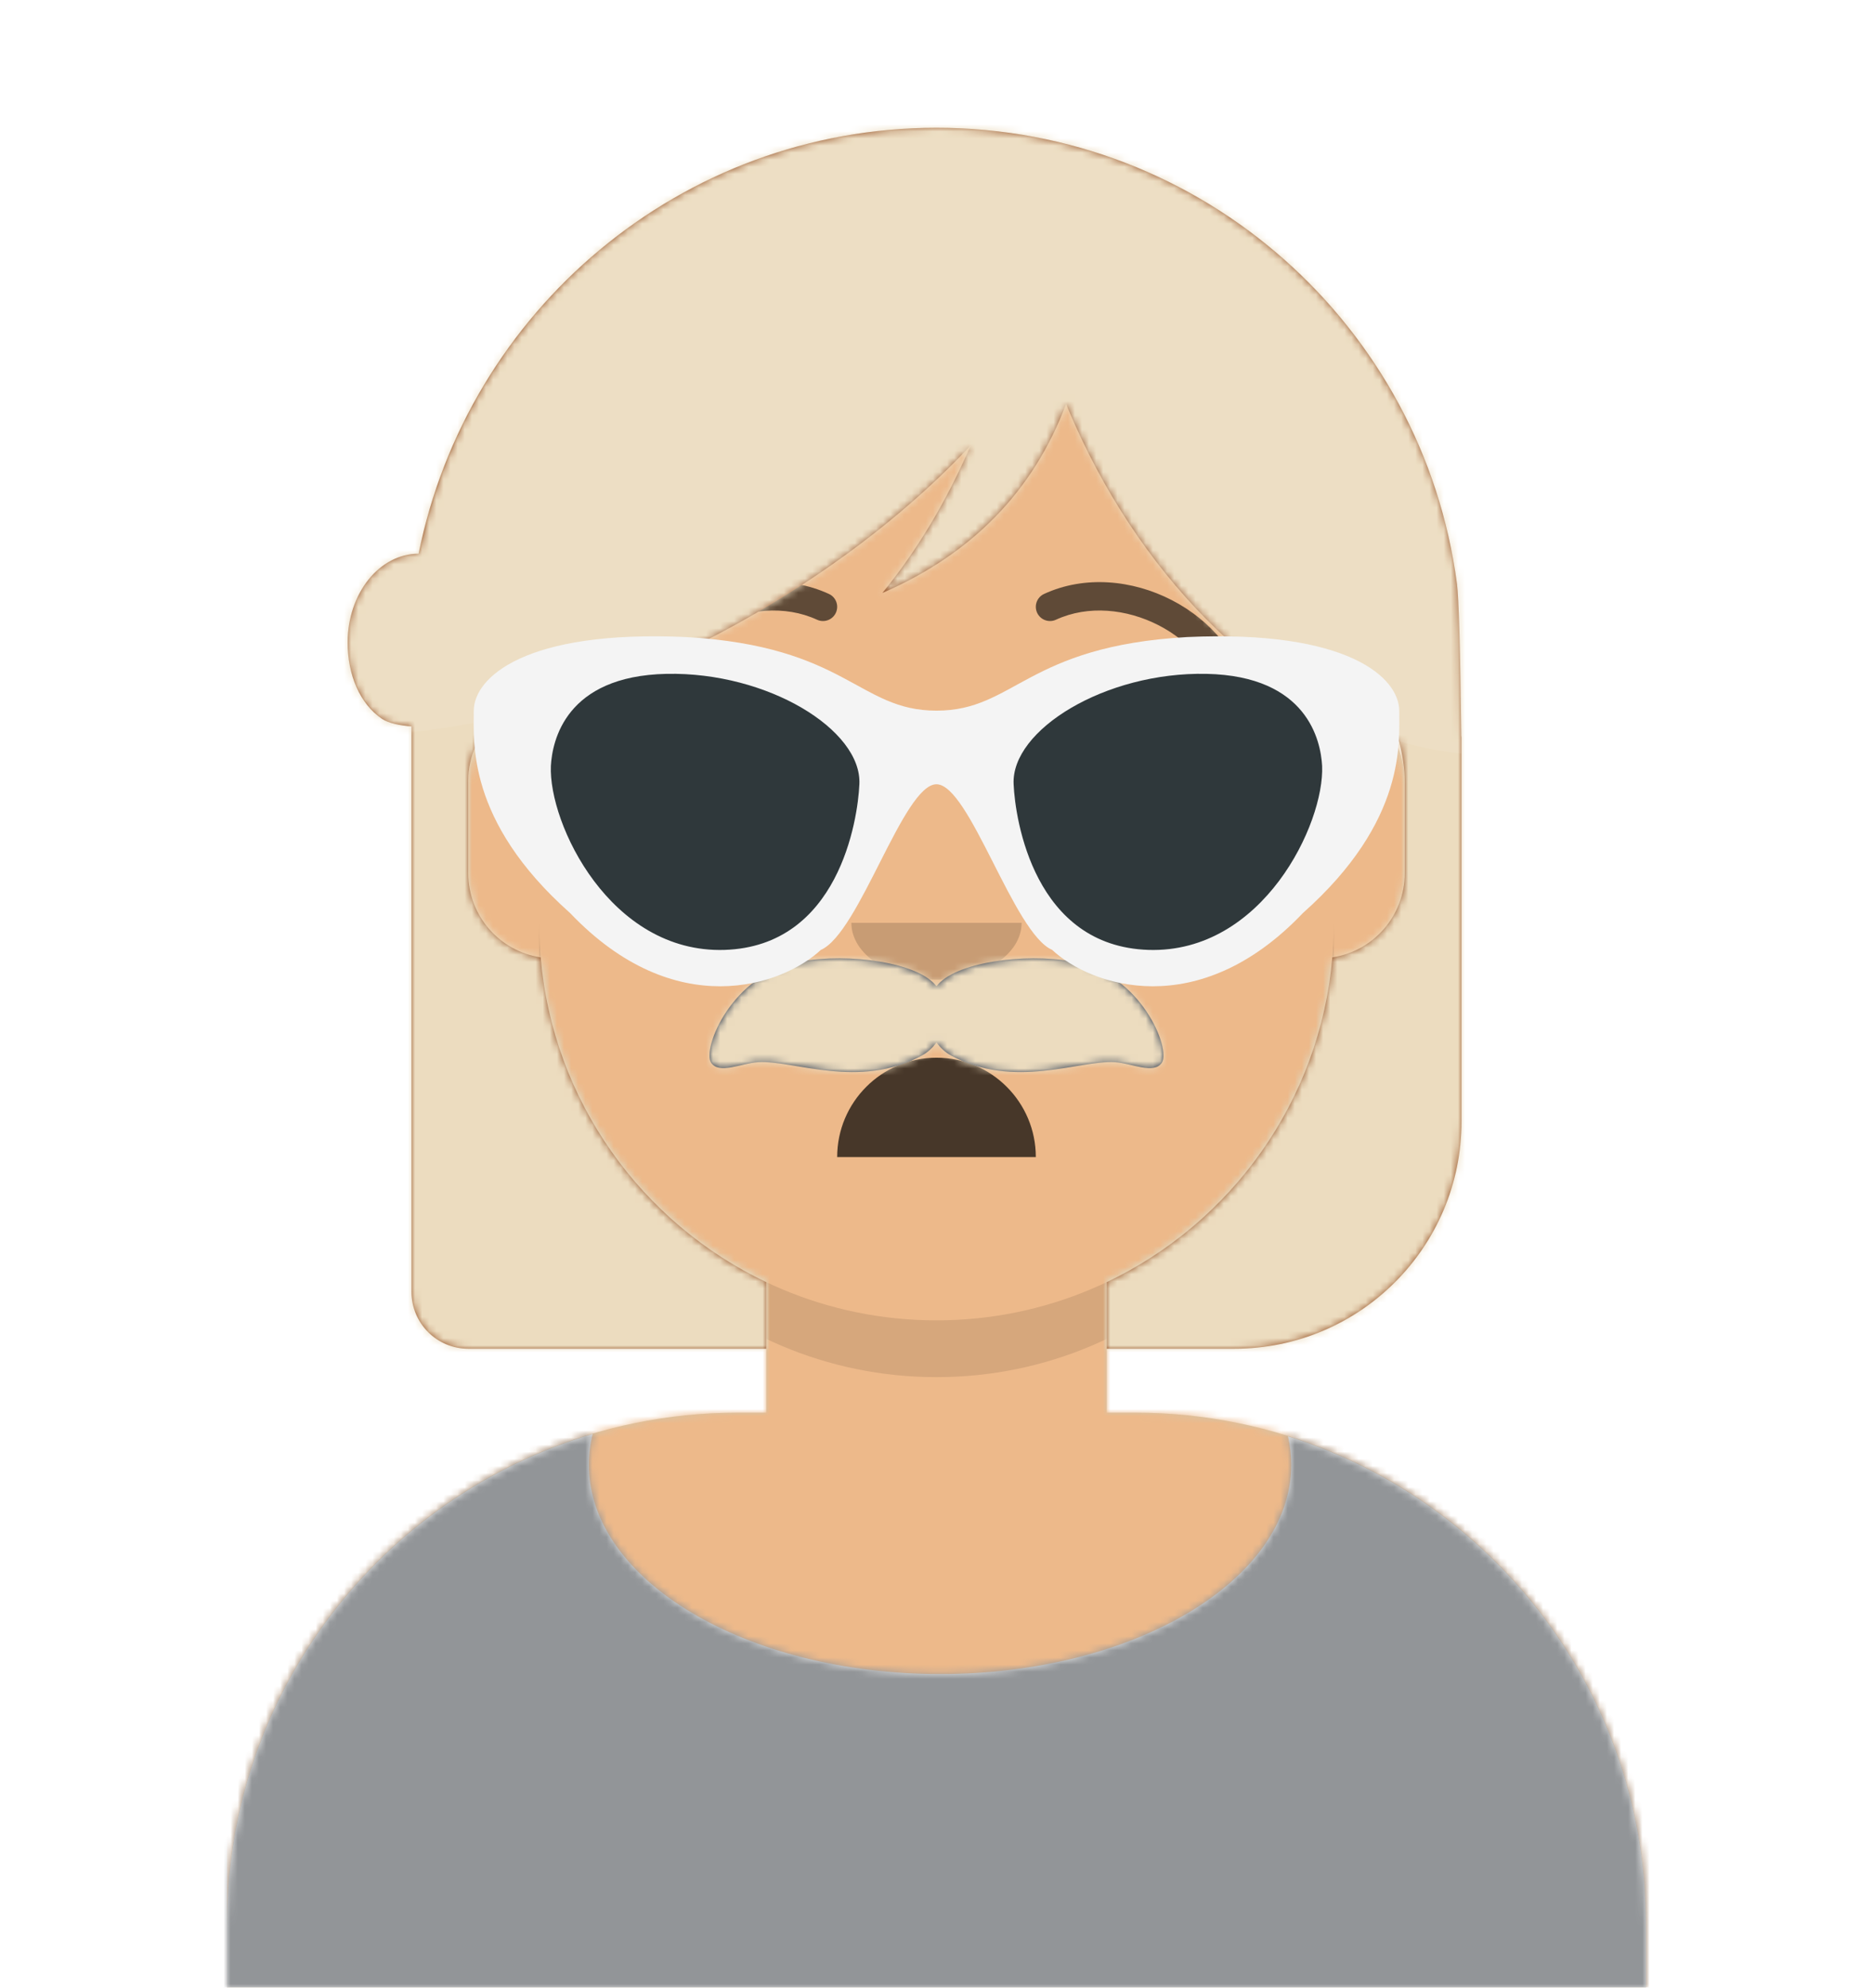
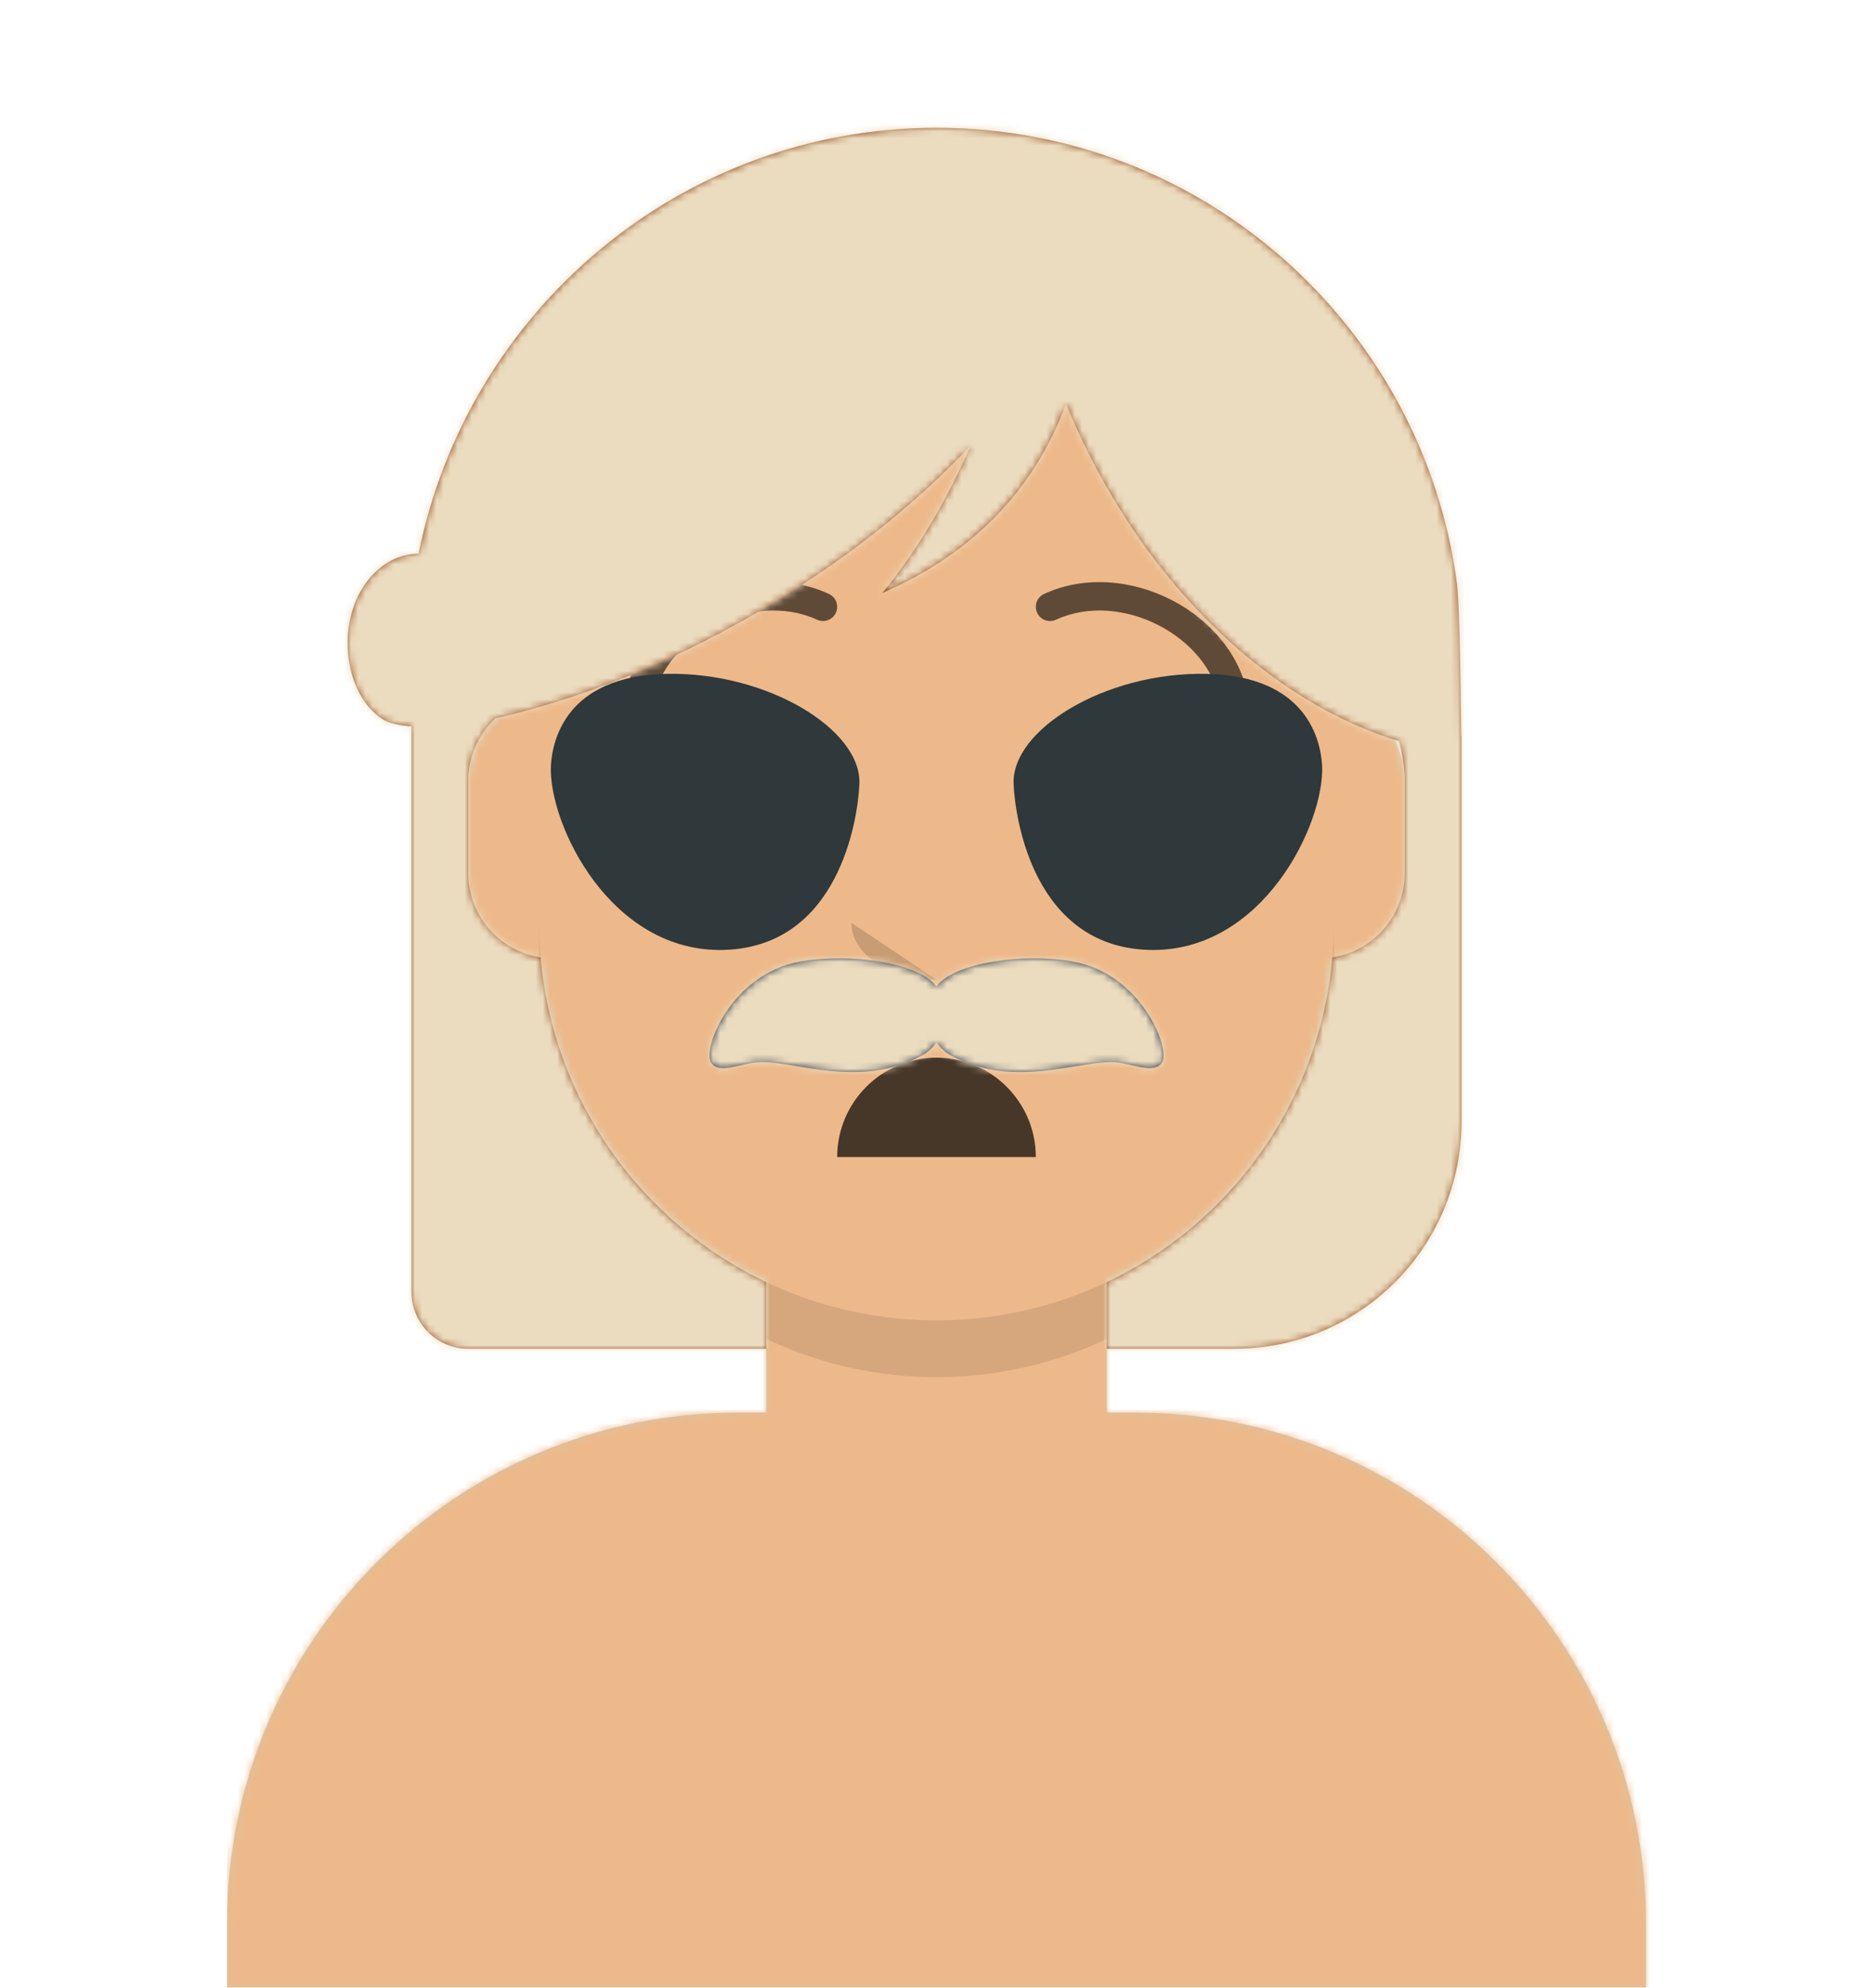
<svg xmlns="http://www.w3.org/2000/svg" xmlns:xlink="http://www.w3.org/1999/xlink" width="264px" height="280px" viewBox="0 0 264 280" version="1.1">
  <desc>Created with getavataaars.com</desc>
  <defs>
-     <circle id="react-path-8569763" cx="120" cy="120" r="120" />
    <path d="M12,160 C12,226.274 65.726,280 132,280 C198.274,280 252,226.274 252,160 L264,160 L264,-1.42108547e-14 L-3.19744231e-14,-1.42108547e-14 L-3.19744231e-14,160 L12,160 Z" id="react-path-8569764" />
    <path d="M124,144.611 L124,163 L128,163 L128,163 C167.765,163 200,195.235 200,235 L200,244 L0,244 L0,235 C-4.86974701e-15,195.235 32.235,163 72,163 L72,163 L76,163 L76,144.611 C58.763,136.422 46.372,119.687 44.305,99.881 C38.48,99.058 34,94.052 34,88 L34,74 C34,68.054 38.325,63.118 44,62.166 L44,56 L44,56 C44,25.072 69.072,5.68137151e-15 100,0 L100,0 L100,0 C130.928,-5.68137151e-15 156,25.072 156,56 L156,62.166 C161.675,63.118 166,68.054 166,74 L166,88 C166,94.052 161.52,99.058 155.695,99.881 C153.628,119.687 141.237,136.422 124,144.611 Z" id="react-path-8569765" />
  </defs>
  <g id="Avataaar" stroke="none" stroke-width="1" fill="none" fill-rule="evenodd">
    <g transform="translate(-825, -1100)" id="Avataaar/Circle">
      <g transform="translate(825, 1100)">
        <g id="Mask" />
        <g id="Avataaar" stroke-width="1" fill-rule="evenodd" mask="url(#react-mask-8569767)">
          <g id="Body" transform="translate(32, 36)">
            <mask id="react-mask-8569768" fill="white">
              <use xlink:href="#react-path-8569765" />
            </mask>
            <use fill="#D0C6AC" xlink:href="#react-path-8569765" />
            <g id="Skin/👶🏽-03-Brown" mask="url(#react-mask-8569768)" fill="#EDB98A">
              <g transform="translate(0, 0)" id="Color">
                <rect x="0" y="0" width="264" height="280" />
              </g>
            </g>
            <path d="M156,79 L156,102 C156,132.928 130.928,158 100,158 C69.072,158 44,132.928 44,102 L44,79 L44,94 C44,124.928 69.072,150 100,150 C130.928,150 156,124.928 156,94 L156,79 Z" id="Neck-Shadow" fill-opacity="0.1" fill="#000000" mask="url(#react-mask-8569768)" />
          </g>
          <g id="Clothing/Shirt-Scoop-Neck" transform="translate(0, 170)">
            <defs>
-               <path d="M181.544,32.33 C210.784,41.488 232,68.792 232,101.052 L232,110 L32,110 L32,101.052 C32,68.397 53.739,40.82 83.534,32.002 C83.182,33.42 83,34.871 83,36.348 C83,52.629 105.162,65.828 132.5,65.828 C159.838,65.828 182,52.629 182,36.348 C182,34.985 181.845,33.644 181.544,32.33 Z" id="react-path-8569769" />
-             </defs>
+               </defs>
            <mask id="react-mask-8569770" fill="white">
              <use xlink:href="#react-path-8569769" />
            </mask>
            <use id="Clothes" fill="#E6E6E6" fill-rule="evenodd" xlink:href="#react-path-8569769" />
            <g id="Color/Palette/Gray-01" mask="url(#react-mask-8569770)" fill-rule="evenodd" fill="#929598">
              <rect id="🖍Color" x="0" y="0" width="264" height="110" />
            </g>
          </g>
          <g id="Face" transform="translate(76, 82)" fill="#000000">
            <g id="Mouth/Disbelief" transform="translate(2, 52)" fill-opacity="0.7" fill="#000000">
              <path d="M40,15 C40,22.732 46.268,29 54,29 L54,29 C61.732,29 68,22.732 68,15" id="Mouth" transform="translate(54, 22) scale(1, -1) translate(-54, -22) " />
            </g>
            <g id="Nose/Default" transform="translate(28, 40)" fill-opacity="0.16">
-               <path d="M16,8 C16,12.418 21.373,16 28,16 L28,16 C34.627,16 40,12.418 40,8" id="Nose" />
+               <path d="M16,8 C16,12.418 21.373,16 28,16 L28,16 " id="Nose" />
            </g>
            <g id="Eyes/Default-😀" transform="translate(0, 8)" fill-opacity="0.6">
              <circle id="Eye" cx="30" cy="22" r="6" />
              <circle id="Eye" cx="82" cy="22" r="6" />
            </g>
            <g id="Eyebrow/Outline/Raised-Excited" fill-opacity="0.6">
              <g id="I-Browse" transform="translate(12, 0)">
                <path d="M3.976,17.128 C5.471,7.605 18.059,1.109 27.164,5.301 C28.167,5.763 29.355,5.324 29.817,4.321 C30.279,3.318 29.84,2.13 28.836,1.668 C17.349,-3.622 1.936,4.332 0.024,16.507 C-0.147,17.599 0.599,18.622 1.69,18.794 C2.781,18.965 3.804,18.219 3.976,17.128 Z" id="Eyebrow" fill-rule="nonzero" />
                <path d="M61.976,17.128 C63.471,7.605 76.059,1.109 85.164,5.301 C86.167,5.763 87.355,5.324 87.817,4.321 C88.279,3.318 87.84,2.13 86.836,1.668 C75.349,-3.622 59.936,4.332 58.024,16.507 C57.853,17.599 58.599,18.622 59.69,18.794 C60.781,18.965 61.804,18.219 61.976,17.128 Z" id="Eyebrow" fill-rule="nonzero" transform="translate(73, 9.41) scale(-1, 1) translate(-73, -9.41) " />
              </g>
            </g>
          </g>
          <g id="Top" stroke-width="1" fill-rule="evenodd">
            <defs>
              <rect id="react-path-8569773" x="0" y="0" width="264" height="280" />
              <path d="M59,102.34 C59,118.921 59,145.474 59,182 C59,186.418 62.582,190 67,190 L109,190 L109,180.611 C91.469,172.283 78.952,155.115 77.209,134.867 C71.431,134.002 67,129.019 67,123 L67,110 C67,106.509 68.49,103.367 70.869,101.174 C82.409,98.555 94.971,93.638 107.342,86.495 C119.473,79.491 129.844,71.258 137.821,62.752 C134.394,70.66 130.245,77.588 125.372,83.535 C138.047,78.012 146.678,69.132 151.264,56.896 C151.641,57.818 152.035,58.739 152.444,59.658 C162.7,82.693 180.318,99.019 198.206,104.403 C198.719,106.513 199,108.484 199,110 L199,123 C199,129.019 194.569,134.002 188.791,134.867 C187.048,155.115 174.531,172.283 157,180.611 L157,190 L175,190 C192.673,190 207,175.673 207,158 C207,133.944 207,115.903 207,103.875 C207,103.808 206.991,103.721 206.972,103.615 C206.828,91.354 206.624,84.224 206.36,82.226 C201.577,45.976 170.556,18 133,18 C96.915,18 66.863,43.828 60,78 C54.477,78 50,83.596 50,90.5 C50,95.051 51.695,99.143 54.853,101.273 C55.758,101.883 57.324,102.198 59,102.34 Z" id="react-path-8569774" />
            </defs>
            <mask id="react-mask-8569771" fill="white">
              <use xlink:href="#react-path-8569773" />
            </mask>
            <g id="Mask" />
            <g id="Top/Long-Hair/Long-but-not-too-long" mask="url(#react-mask-8569771)">
              <g transform="translate(-1, 0)">
                <g id="Behind" stroke-width="1" fill-rule="evenodd">
                  <mask id="react-mask-8569772" fill="white">
                    <use xlink:href="#react-path-8569774" />
                  </mask>
                  <use id="Combined-Shape" fill="#944F23" xlink:href="#react-path-8569774" />
                  <g id="Skin/👶🏽-03-Brown" mask="url(#react-mask-8569772)" fill="#ECDCBF">
                    <g transform="translate(0, 0) " id="Color">
                      <rect x="0" y="0" width="264" height="280" />
                    </g>
                  </g>
                </g>
                <g id="Top" opacity="0.44" stroke-width="1" fill-rule="evenodd" transform="translate(50, 18)" fill-opacity="0.16">
-                   <path d="M11.899,84.775 C25.711,83.015 41.679,77.538 57.342,68.495 C69.473,61.491 79.844,53.258 87.821,44.752 C84.394,52.66 80.245,59.588 75.372,65.535 C88.047,60.012 96.678,51.132 101.264,38.896 C101.641,39.818 102.035,40.739 102.444,41.658 C114.382,68.471 136.296,86.194 157,88.151 L157,88.151 L157,74 C157,33.131 123.869,-7.50752664e-15 83,0 C46.915,6.62868839e-15 16.863,25.828 10.321,60.006 C10.215,60.002 10.107,60 10,60 C4.477,60 0,65.596 0,72.5 C0,78.982 3.947,84.311 9,84.938 L9,85.093 C9.316,85.064 9.634,85.033 9.953,85 C9.968,85 9.984,85 10,85 C10.649,85 11.284,84.923 11.899,84.775 Z" id="Combined-Shape" fill="#FFFFFF" />
-                 </g>
+                   </g>
                <g id="Facial-Hair/Moustache-Magnum" transform="translate(49, 72)">
                  <defs>
                    <path d="M83.998,74.84 C83.457,75.609 82.761,76.25 81.95,76.689 C73.048,81.51 63.877,77.332 58.876,77.63 C56.46,77.774 53.341,79.415 52.216,77.679 C50.977,75.767 55.068,65.221 64.721,63.464 C71.731,62.189 81.497,63.602 83.998,66.938 C86.499,63.602 96.265,62.189 103.274,63.464 C112.928,65.221 117.019,75.767 115.78,77.679 C114.655,79.415 111.536,77.774 109.12,77.63 C104.119,77.332 94.948,81.51 86.046,76.689 C85.235,76.25 84.539,75.609 83.998,74.84 Z" id="react-path-8569776" />
                  </defs>
                  <mask id="react-mask-8569775" fill="white">
                    <use xlink:href="#react-path-8569776" />
                  </mask>
                  <use id="Hey..." fill="#28354B" fill-rule="evenodd" xlink:href="#react-path-8569776" />
                  <g id="Color/Hair/Brown" mask="url(#react-mask-8569775)" fill="#ECDCBF">
                    <g transform="translate(-32, 0)" id="Color">
                      <rect x="0" y="0" width="264" height="244" />
                    </g>
                  </g>
                </g>
                <g id="Top/_Resources/Kurt" fill="none" transform="translate(62, 85)" stroke-width="1">
                  <defs>
                    <filter x="-0.8%" y="-2.0%" width="101.5%" height="108.0%" filterUnits="objectBoundingBox" id="react-filter-8569777">
                      <feOffset dx="0" dy="2" in="SourceAlpha" result="shadowOffsetOuter1" />
                      <feColorMatrix values="0 0 0 0 0   0 0 0 0 0   0 0 0 0 0  0 0 0 0.16 0" type="matrix" in="shadowOffsetOuter1" result="shadowMatrixOuter1" />
                      <feMerge>
                        <feMergeNode in="shadowMatrixOuter1" />
                        <feMergeNode in="SourceGraphic" />
                      </feMerge>
                    </filter>
                  </defs>
                  <g id="Kurts" filter="url(#react-filter-8569777)" transform="translate(5, 2)">
-                     <path d="M66,11.111 C54.963,11.111 53.371,2.027 30.671,0.741 C7.986,-0.283 0.815,6.449 0.776,11.111 C0.813,15.404 -0.352,26.561 14.365,39.63 C29.137,55.142 44.27,49.882 49.694,44.815 C55.135,42.473 61.34,21.46 66,21.481 C70.66,21.503 76.865,42.473 82.306,44.815 C87.73,49.882 102.863,55.142 117.635,39.63 C132.352,26.561 131.187,15.404 131.224,11.111 C131.185,6.449 124.014,-0.283 101.329,0.741 C78.629,2.027 77.037,11.111 66,11.111 Z" id="It!" fill="#F4F4F4" fill-rule="nonzero" />
                    <path d="M55.129,21.481 C55.51,13.823 42.216,5.642 27.953,5.926 C13.697,6.225 11.842,15.379 11.647,18.889 C11.298,27.022 20.014,45.304 36.106,44.815 C52.197,44.306 54.909,26.534 55.129,21.481 Z" id="Did" fill="#2F383B" fill-rule="nonzero" />
                    <path d="M120.353,21.481 C120.734,13.823 107.439,5.642 93.176,5.926 C78.921,6.225 77.065,15.379 76.871,18.889 C76.522,27.022 85.238,45.304 101.329,44.815 C117.421,44.306 120.133,26.534 120.353,21.481 Z" id="Courtney" fill="#2F383B" fill-rule="nonzero" transform="translate(98.612, 25.37) scale(-1, 1) translate(-98.612, -25.37) " />
                  </g>
                </g>
              </g>
            </g>
          </g>
        </g>
      </g>
    </g>
  </g>
</svg>